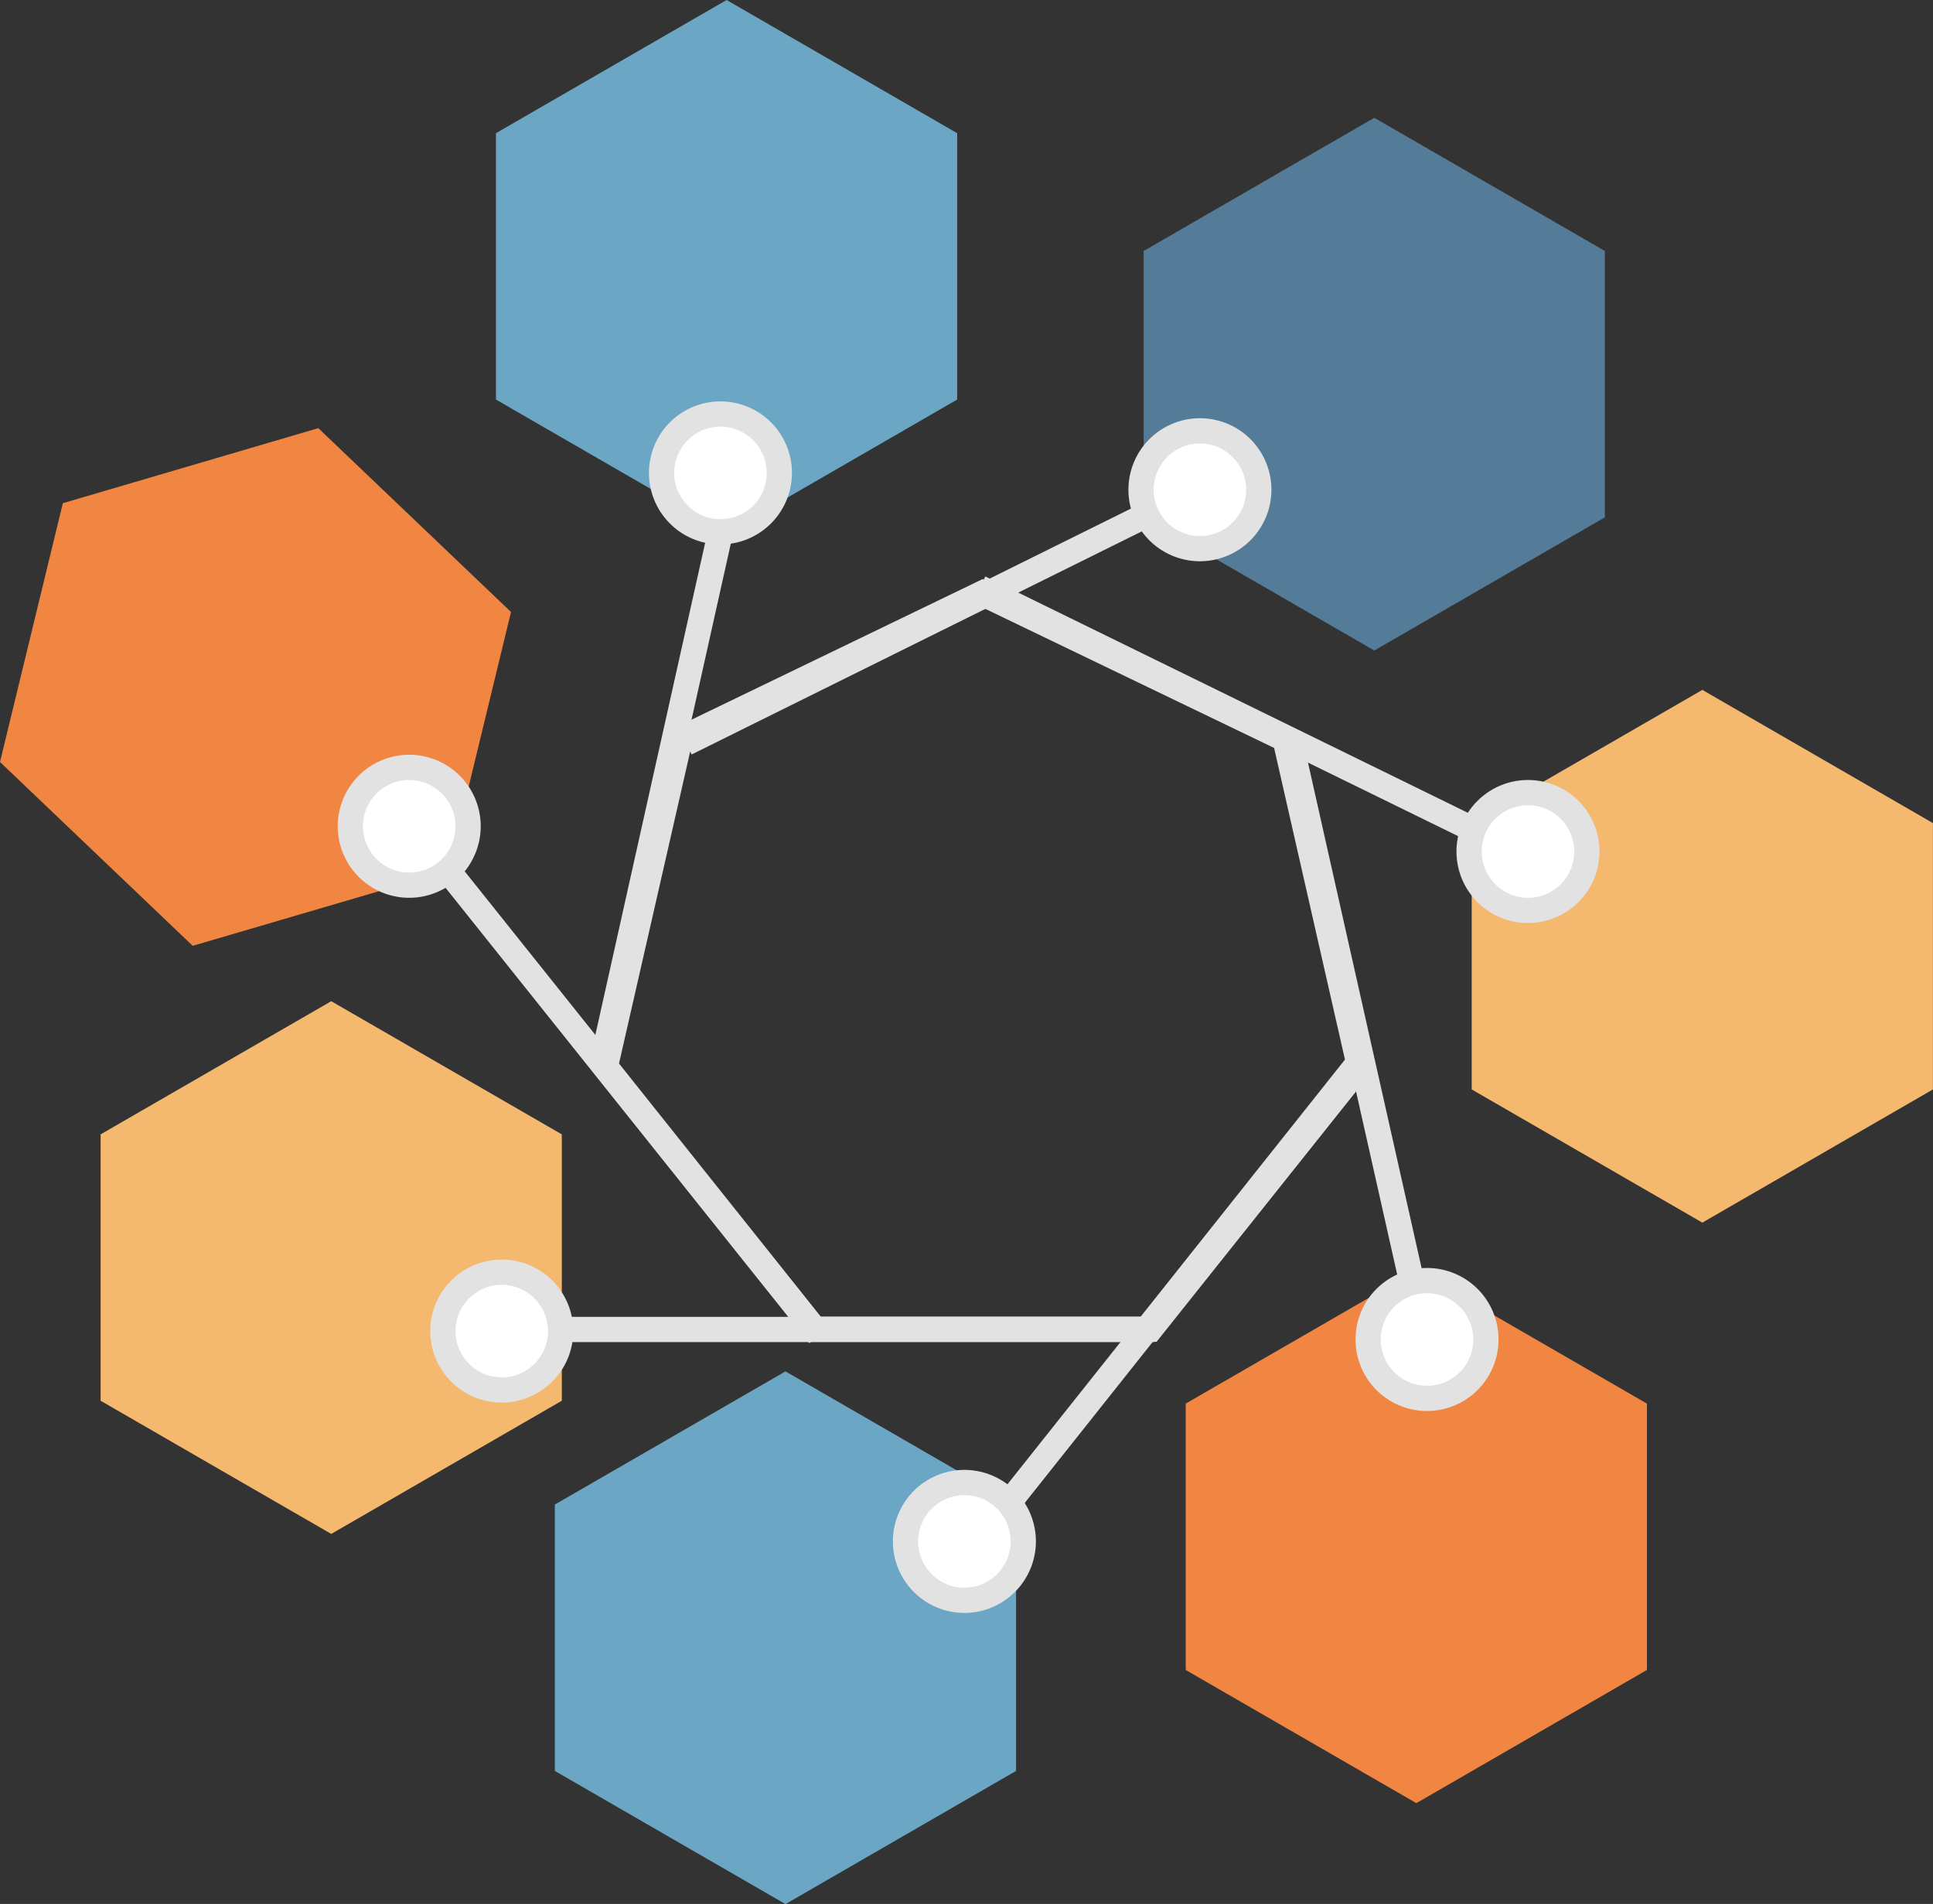
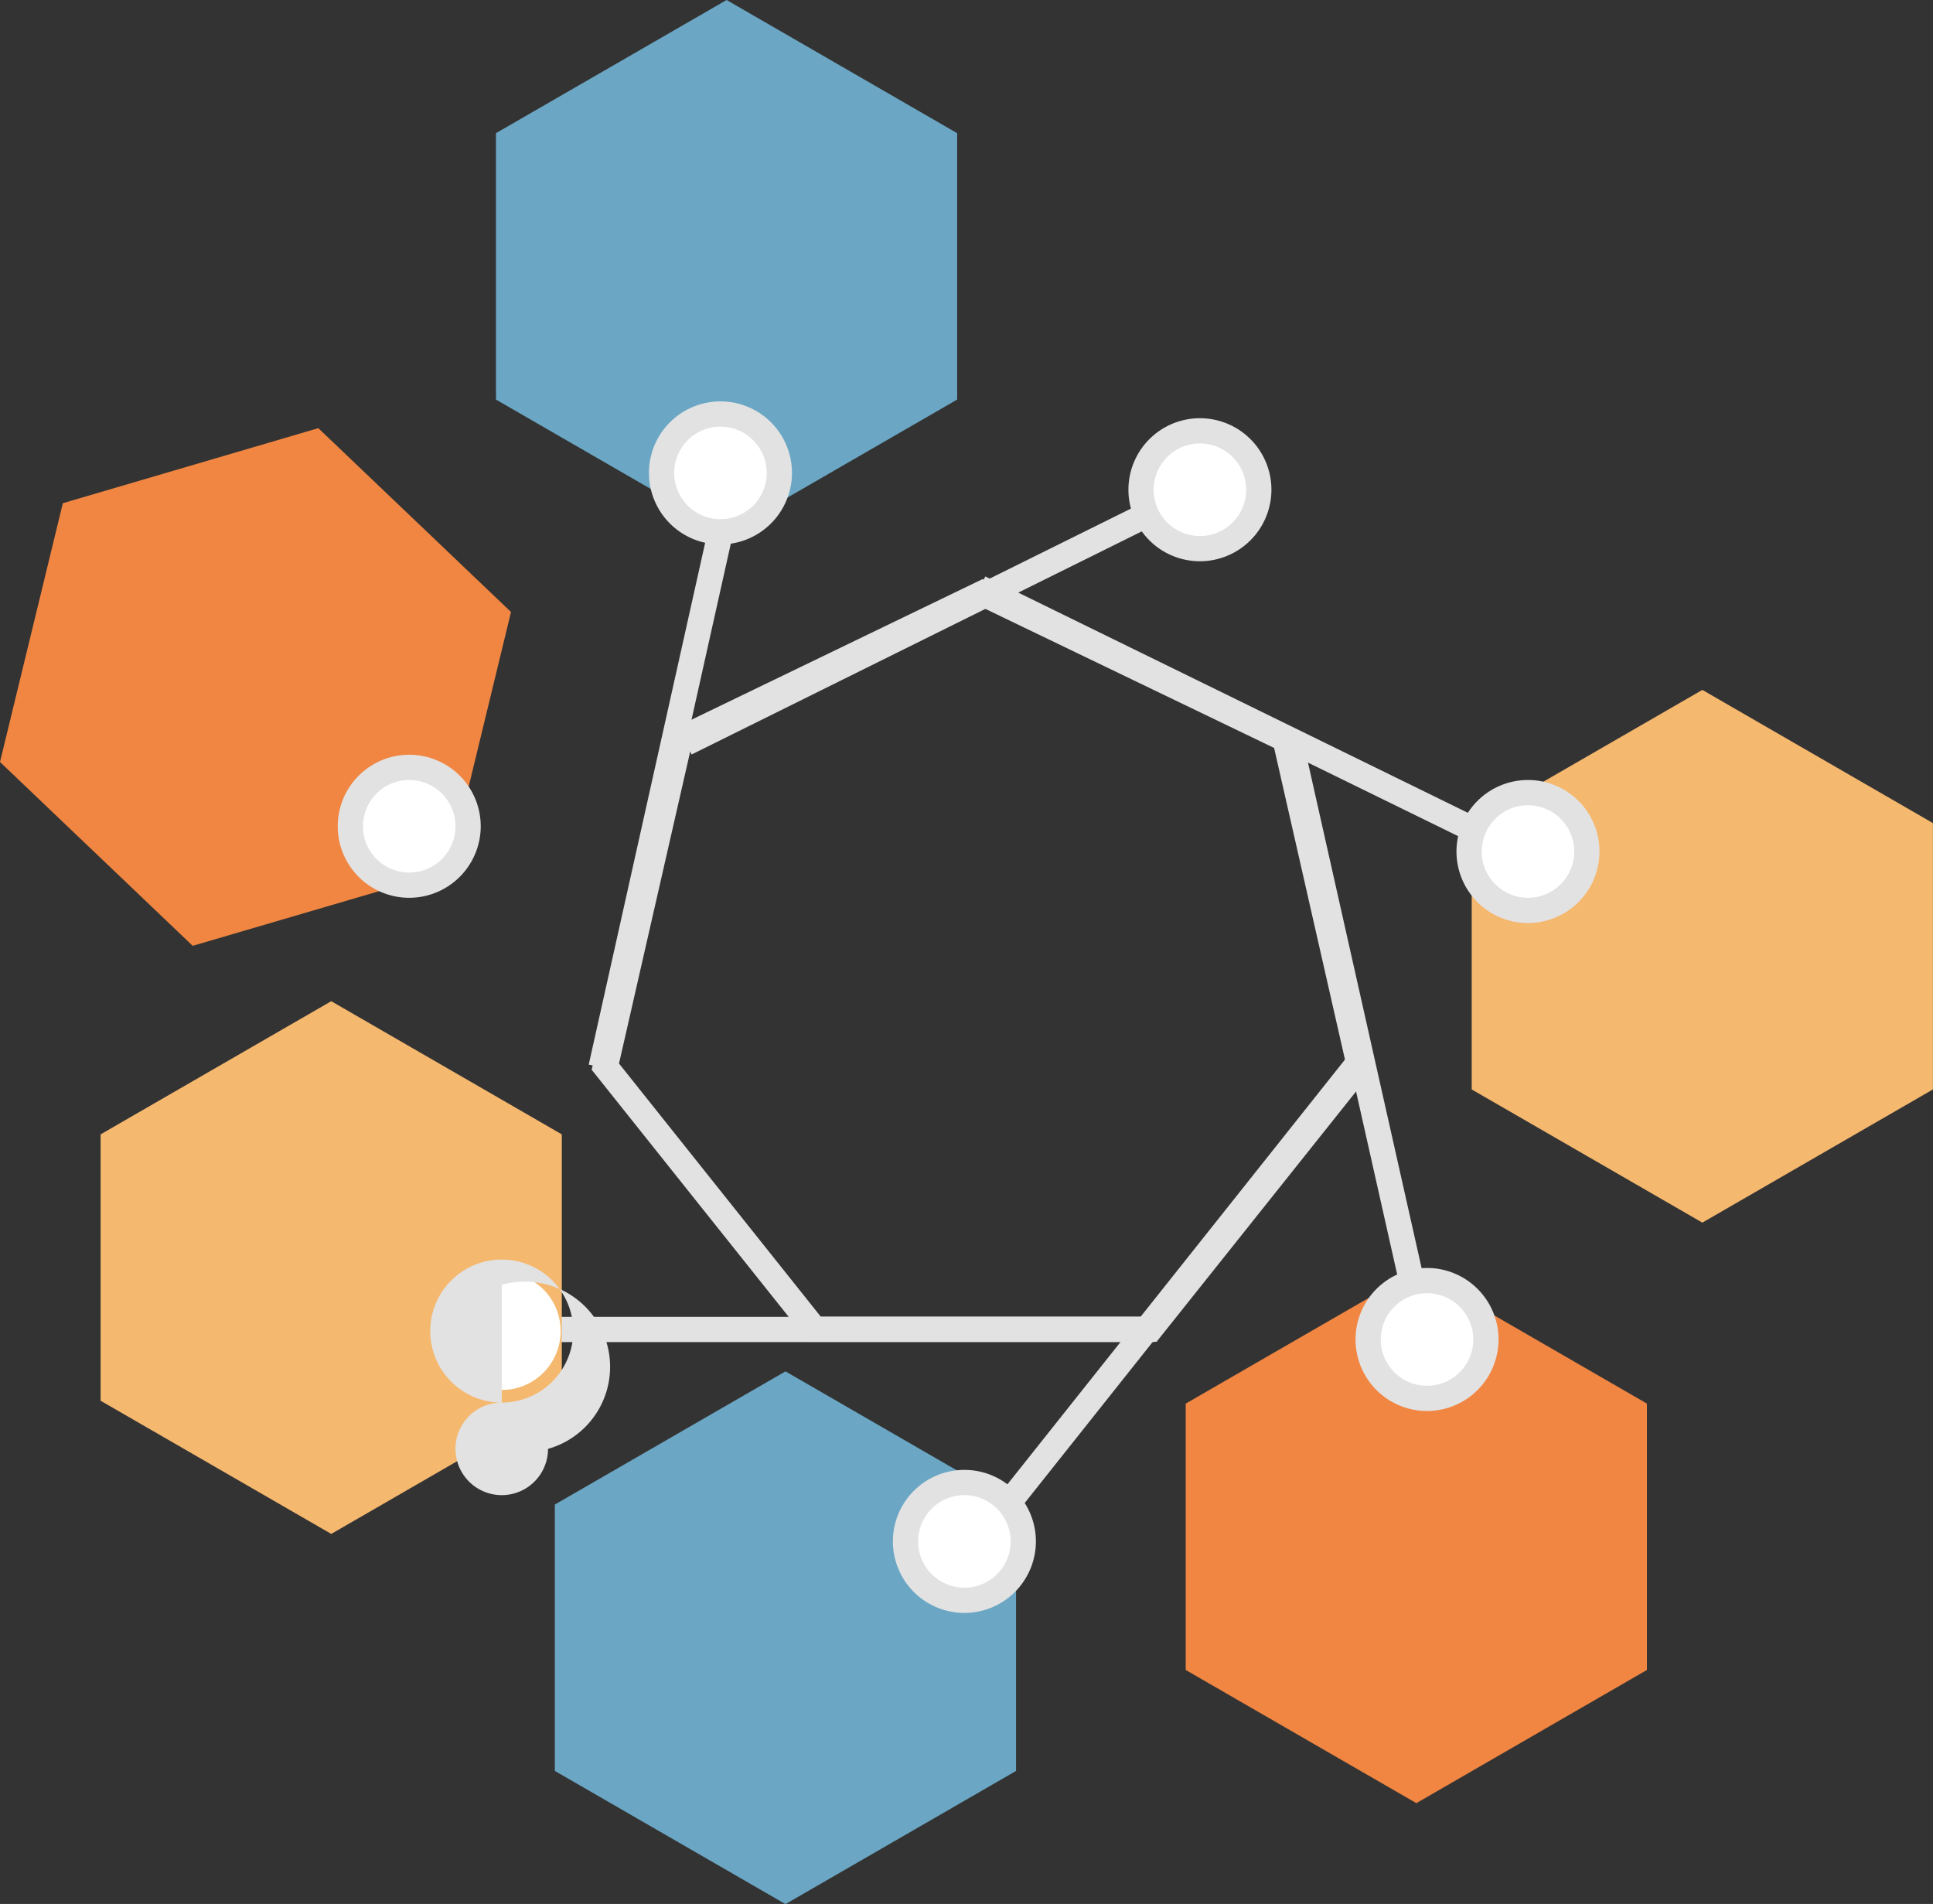
<svg xmlns="http://www.w3.org/2000/svg" height="226.3" preserveAspectRatio="xMidYMid meet" version="1.0" viewBox="0.0 0.0 229.8 226.3" width="229.8" zoomAndPan="magnify">
  <rect x="0.0" y="0.0" width="229.8" height="226.3" fill="#333333" stroke="none" />
  <g data-name="Layer 2">
    <g data-name="Layer 1">
      <g id="change1_1">
        <path d="M137.49,159.49H96.13L70.34,127.15l9.2-40.32,37.27-18,37.26,18,9.2,40.32Zm-39.92-3H136l24-30.08L151.47,88.9,116.81,72.21,82.15,88.9l-8.56,37.51Z" fill="#e2e2e2" />
      </g>
      <g id="change1_2">
        <path d="M147.96 49.31H150.96V122.74H147.96z" fill="#e2e2e2" transform="rotate(-63.91 149.444 86.027)" />
      </g>
      <g id="change1_3">
        <path d="M159.96 87.31H162.96V160.74H159.96z" fill="#e2e2e2" transform="rotate(-12.67 161.398 124.012)" />
      </g>
      <g id="change1_4">
        <path d="M102.74 153.52H176.17V156.52H102.74z" fill="#e2e2e2" transform="matrix(.62 -.78 .78 .62 -68.68 167.67)" />
      </g>
      <g id="change1_5">
        <path d="M42.74 89.52H116.17V92.52H42.74z" fill="#e2e2e2" transform="rotate(-77.42 79.457 91.026)" />
      </g>
      <g id="change1_6">
        <path d="M77.74 70.52H151.17V73.52H77.74z" fill="#e2e2e2" transform="rotate(-26.36 114.48 72.033)" />
      </g>
      <g id="change1_7">
-         <path d="M72.96 93.31H75.96V166.74H72.96z" fill="#e2e2e2" transform="rotate(-38.62 74.46 130.023)" />
-       </g>
+         </g>
      <g id="change1_8">
        <path d="M63.74 156.52H137.17V159.52H63.74z" fill="#e2e2e2" />
      </g>
      <g id="change2_1">
        <path d="M37.84 50.89L7.47 59.81 0 90.57 22.91 112.42 53.29 103.51 60.75 72.74 37.84 50.89z" fill="#f18642" />
      </g>
      <g id="change3_1">
        <path d="M113.79 15.83L86.38 0 58.96 15.83 58.96 47.49 86.38 63.32 113.79 47.49 113.79 15.83z" fill="#6ba7c4" />
      </g>
      <g id="change4_1">
-         <path d="M190.79 29.83L163.38 14 135.96 29.83 135.96 61.49 163.38 77.32 190.79 61.49 190.79 29.83z" fill="#547b97" />
-       </g>
+         </g>
      <g id="change5_1">
        <path d="M229.79 97.83L202.38 82 174.96 97.83 174.96 129.49 202.38 145.32 229.79 129.49 229.79 97.83z" fill="#f5b86f" />
      </g>
      <g id="change2_2">
        <path d="M195.79 166.83L168.38 151 140.96 166.83 140.96 198.49 168.38 214.32 195.79 198.49 195.79 166.83z" fill="#f18642" />
      </g>
      <g id="change3_2">
        <path d="M120.79 178.83L93.38 163 65.96 178.83 65.96 210.49 93.38 226.32 120.79 210.49 120.79 178.83z" fill="#6ba7c4" />
      </g>
      <g id="change5_2">
        <path d="M66.79 134.83L39.38 119 11.96 134.83 11.96 166.49 39.38 182.32 66.79 166.49 66.79 134.83z" fill="#f5b86f" />
      </g>
      <g id="change6_1">
        <circle cx="48.65" cy="98.21" fill="#fff" r="7" />
      </g>
      <g id="change1_9">
        <path d="M48.65,106.71a8.5,8.5,0,1,1,8.5-8.5A8.51,8.51,0,0,1,48.65,106.71Zm0-14a5.5,5.5,0,1,0,5.5,5.5A5.51,5.51,0,0,0,48.65,92.71Z" fill="#e2e2e2" />
      </g>
      <g id="change6_2">
        <circle cx="59.65" cy="158.21" fill="#fff" r="7" />
      </g>
      <g id="change1_10">
-         <path d="M59.65,166.71a8.5,8.5,0,1,1,8.5-8.5A8.51,8.51,0,0,1,59.65,166.71Zm0-14a5.5,5.5,0,1,0,5.5,5.5A5.51,5.51,0,0,0,59.65,152.71Z" fill="#e2e2e2" />
+         <path d="M59.65,166.71a8.5,8.5,0,1,1,8.5-8.5A8.51,8.51,0,0,1,59.65,166.71Za5.5,5.5,0,1,0,5.5,5.5A5.51,5.51,0,0,0,59.65,152.71Z" fill="#e2e2e2" />
      </g>
      <g id="change6_3">
        <circle cx="114.65" cy="183.21" fill="#fff" r="7" />
      </g>
      <g id="change1_11">
        <path d="M114.65,191.71a8.5,8.5,0,1,1,8.5-8.5A8.51,8.51,0,0,1,114.65,191.71Zm0-14a5.5,5.5,0,1,0,5.5,5.5A5.51,5.51,0,0,0,114.65,177.71Z" fill="#e2e2e2" />
      </g>
      <g id="change6_4">
        <circle cx="169.65" cy="159.21" fill="#fff" r="7" />
      </g>
      <g id="change1_12">
        <path d="M169.65,167.71a8.5,8.5,0,1,1,8.5-8.5A8.51,8.51,0,0,1,169.65,167.71Zm0-14a5.5,5.5,0,1,0,5.5,5.5A5.51,5.51,0,0,0,169.65,153.71Z" fill="#e2e2e2" />
      </g>
      <g id="change6_5">
        <circle cx="181.65" cy="101.21" fill="#fff" r="7" />
      </g>
      <g id="change1_13">
        <path d="M181.65,109.71a8.5,8.5,0,1,1,8.5-8.5A8.51,8.51,0,0,1,181.65,109.71Zm0-14a5.5,5.5,0,1,0,5.5,5.5A5.51,5.51,0,0,0,181.65,95.71Z" fill="#e2e2e2" />
      </g>
      <g id="change6_6">
        <circle cx="142.65" cy="58.21" fill="#fff" r="7" />
      </g>
      <g id="change1_14">
        <path d="M142.65,66.71a8.5,8.5,0,1,1,8.5-8.5A8.51,8.51,0,0,1,142.65,66.71Zm0-14a5.5,5.5,0,1,0,5.5,5.5A5.51,5.51,0,0,0,142.65,52.71Z" fill="#e2e2e2" />
      </g>
      <g id="change6_7">
        <circle cx="85.65" cy="56.21" fill="#fff" r="7" />
      </g>
      <g id="change1_15">
        <path d="M85.65,64.71a8.5,8.5,0,1,1,8.5-8.5A8.51,8.51,0,0,1,85.65,64.71Zm0-14a5.5,5.5,0,1,0,5.5,5.5A5.51,5.51,0,0,0,85.65,50.71Z" fill="#e2e2e2" />
      </g>
    </g>
  </g>
</svg>